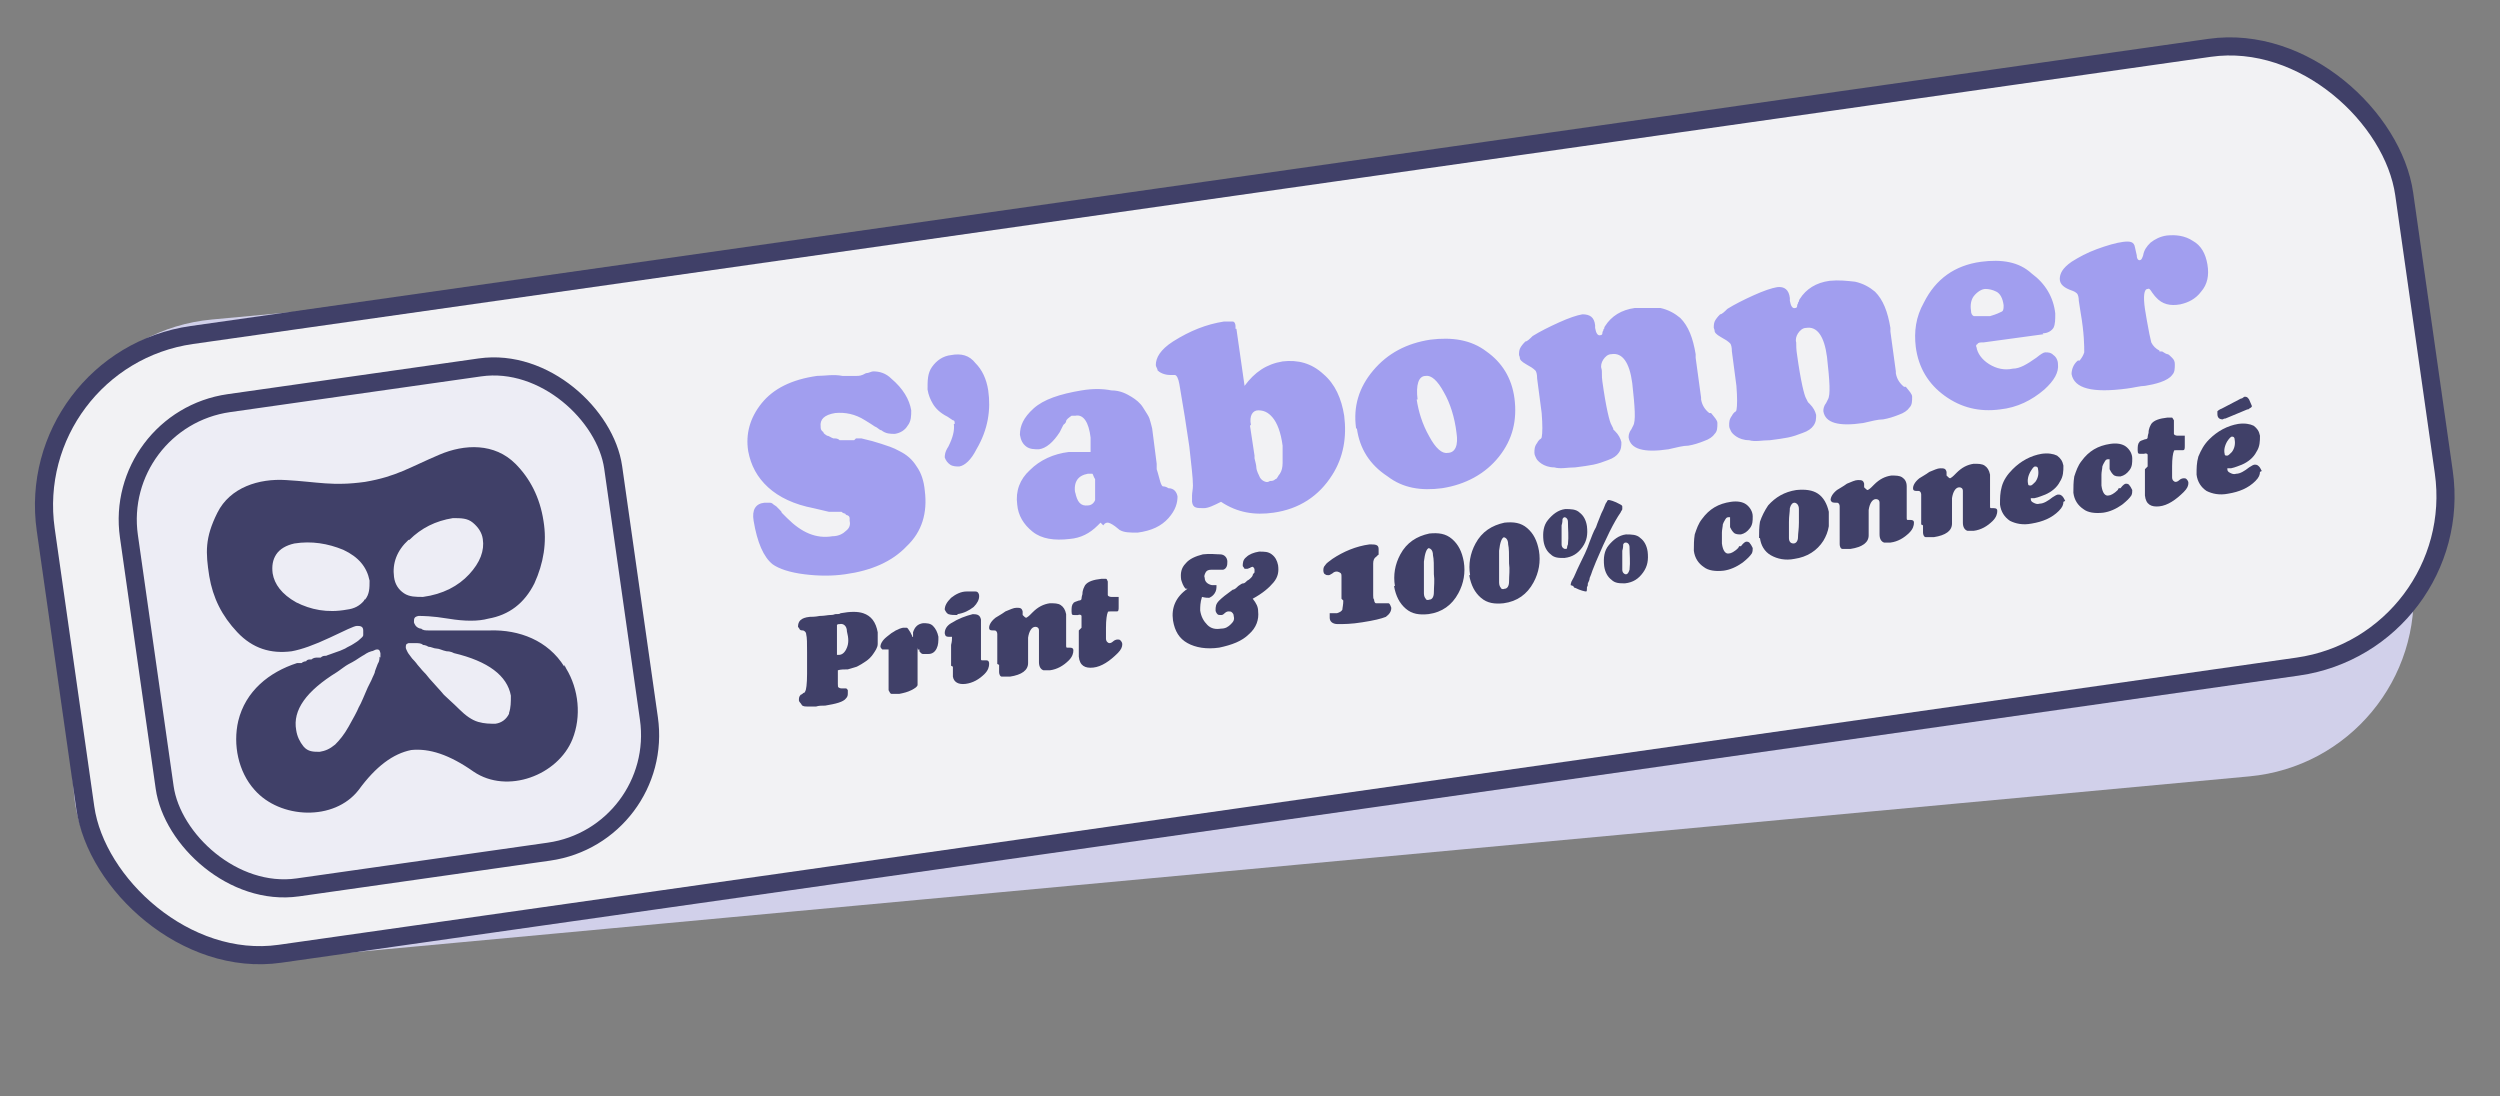
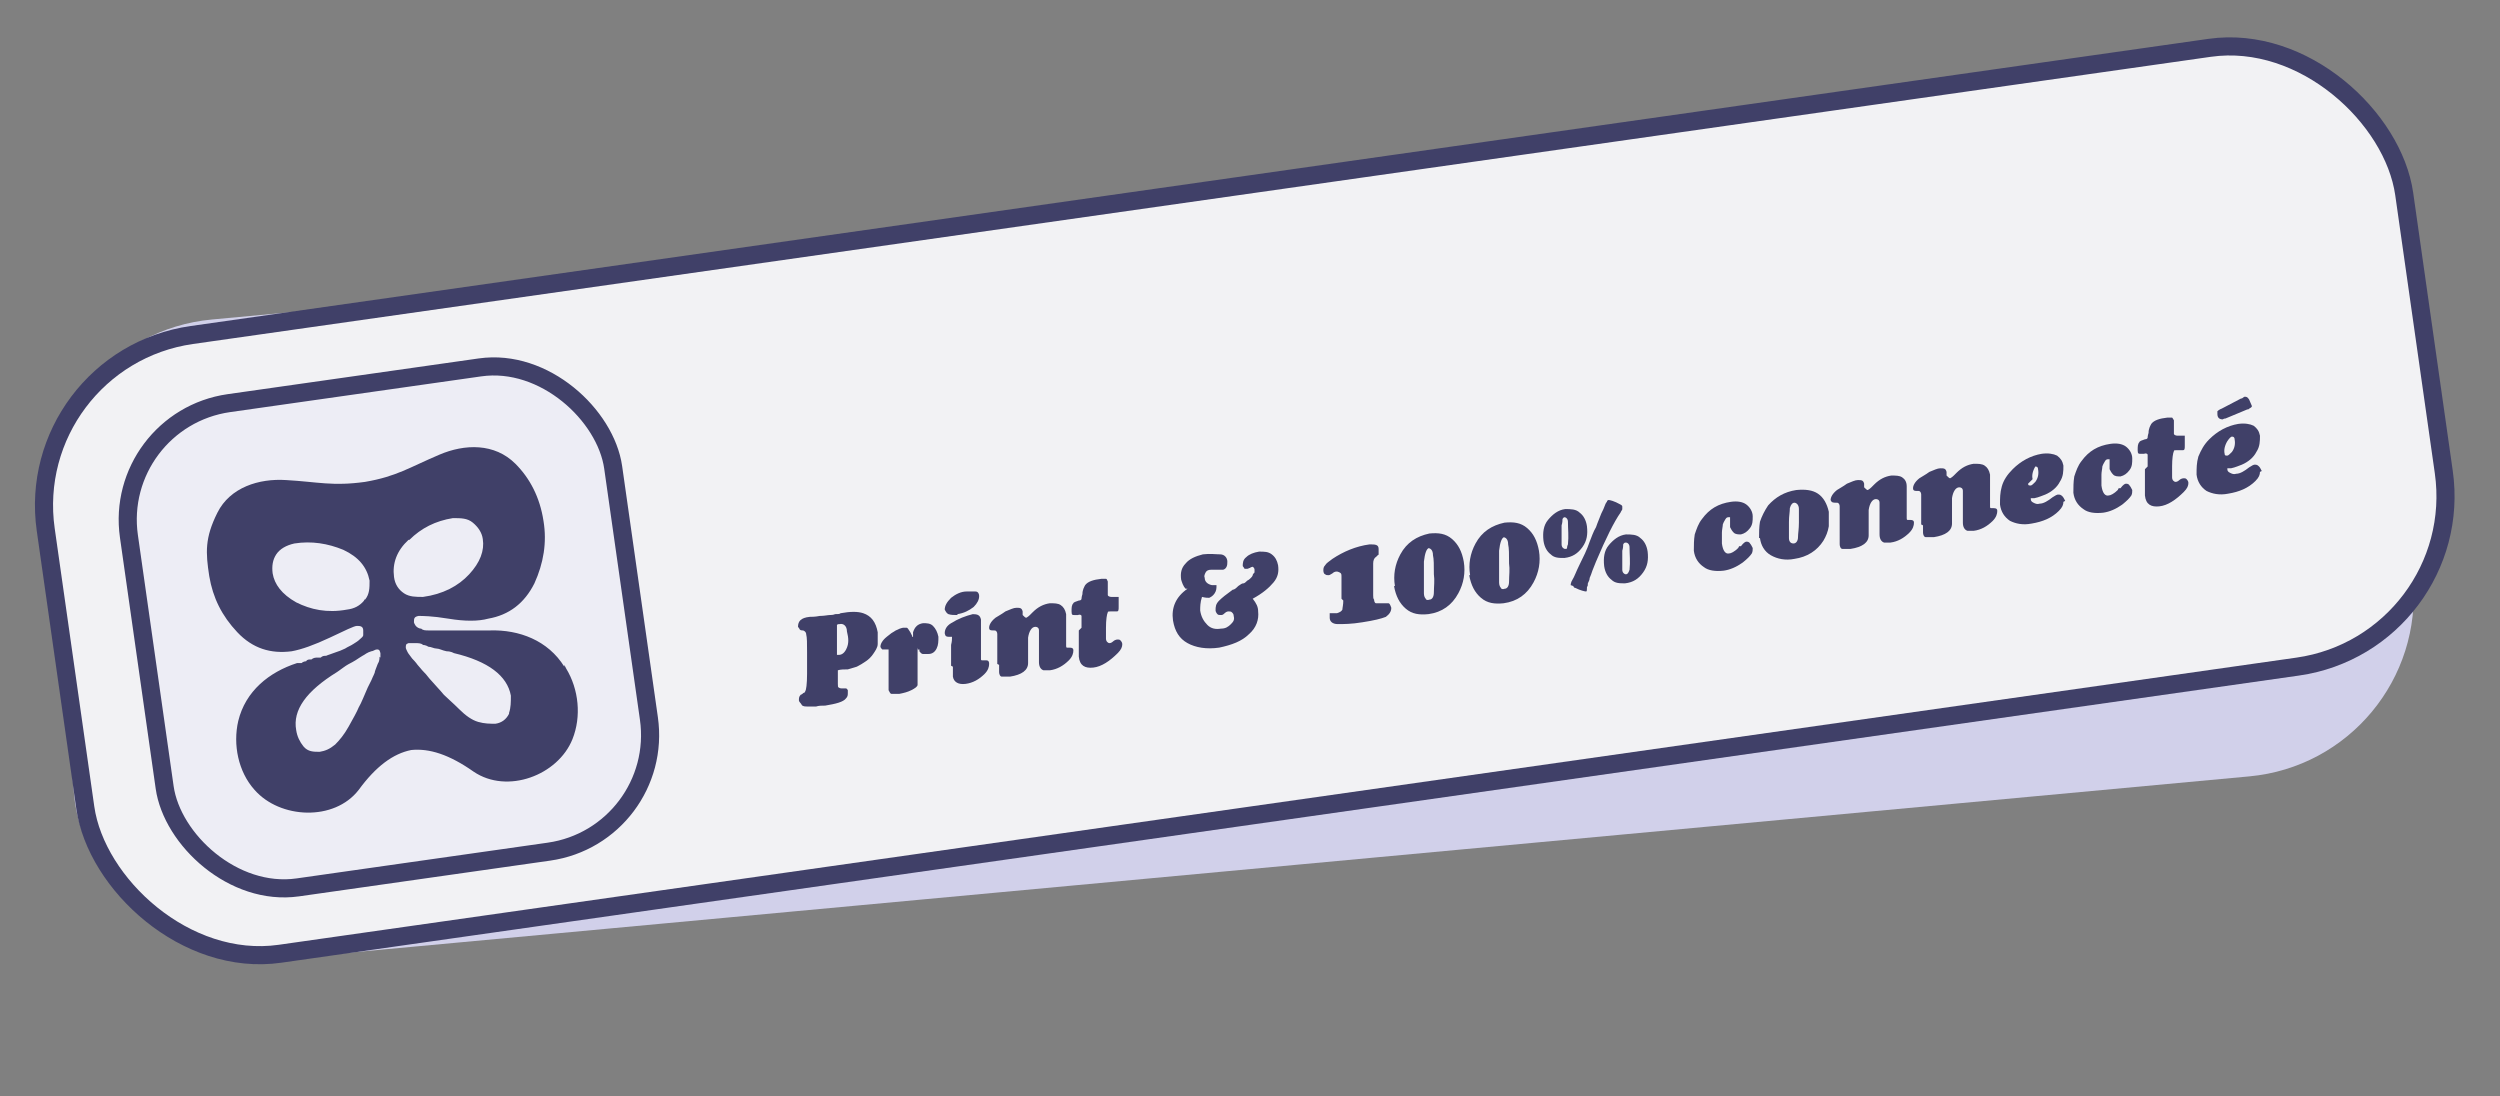
<svg xmlns="http://www.w3.org/2000/svg" id="Calque_1" viewBox="0 0 276 121">
  <rect x="0" y="0" width="276" height="121" fill="#808080" stroke="none" />
  <defs>
    <style>      .st0 {        fill: #a19eef;      }      .st1 {        fill: #404068;      }      .st2 {        fill: #d1d0ea;      }      .st3 {        isolation: isolate;      }      .st4 {        fill: #ededf5;      }      .st4, .st5 {        stroke: #404068;        stroke-miterlimit: 4;        stroke-width: 2px;      }      .st5 {        fill: #f2f2f4;      }    </style>
  </defs>
  <rect class="st2" x="6.2" y="25" width="259.3" height="71" rx="20" ry="20" transform="translate(-5 12.8) rotate(-5.3)" />
  <rect class="st5" x="5.9" y="20.8" width="263" height="69" rx="19" ry="19" transform="translate(-6.4 19.9) rotate(-8.1)" />
  <rect class="st4" x="15.9" y="42.3" width="54" height="54" rx="13" ry="13" transform="translate(-9.3 6.7) rotate(-8.1)" />
  <path class="st1" d="M62.3,73.6c-1.8-2.9-5-4.1-8.2-4h-5.8c-.3,0-.6,0-1,0-.3,0-.6,0-.8-.2-.3,0-.5-.2-.6-.3,0,0-.2-.3-.2-.4,0-.4,0-.6.5-.7.4,0,1.5,0,3.3.3s3.3.3,4.4,0c2.3-.4,4-1.7,5.1-3.9,1-2.2,1.4-4.5,1-6.9-.4-2.6-1.5-4.7-3.1-6.3-2.3-2.3-5.6-2.2-8.4-1-3.3,1.4-4.7,2.4-8.2,3-3.6.5-5.2,0-8.7-.2-3-.2-6.2.8-7.6,3.6s-1.3,4.4-.9,7c.4,2.4,1.4,4.4,3.1,6.2,1.7,1.8,3.7,2.4,6,2.1,1.1-.2,2.5-.7,4.2-1.5s2.7-1.3,3-1.3.7,0,.7.5v.5c0,.2-.2.3-.4.5s-.4.3-.7.5-.6.3-.9.5c-.4.2-.7.3-1,.4-.5.2-.9.3-1.1.4-.2,0-.4,0-.6.2-.3,0-.4,0-.5,0,0,0-.3,0-.5.2-.3,0-.5,0-.6.2,0,0-.3,0-.5.2-.2,0-.4,0-.5,0-3.1,1-5.7,3.1-6.5,6.4-.6,2.6,0,5.6,1.8,7.6,2.8,3.2,8.8,3.5,11.5,0,1.9-2.6,3.8-4,5.8-4.4,2-.2,4.2.5,6.9,2.4,3.7,2.5,9.3.4,10.9-3.6,1-2.5.7-5.5-.7-7.8h0l-.2-.4ZM41.9,72.5c0,.2,0,.5-.2.8-.2.5-.3.8-.3.8,0,.2-.2.5-.4,1l-.4.8c-.4.9-.7,1.7-1,2.2-.2.5-.6,1.2-1.1,2.1s-1,1.5-1.5,2c-.6.5-1.1.7-1.7.8-.7,0-1.3,0-1.8-.6-.4-.5-.7-1.1-.8-1.8-.4-2.2,1.1-4.3,4.5-6.4,0,0,.3-.2.7-.5s.8-.5,1-.6.5-.3.8-.5.5-.3.5-.3c0,0,.4-.3.8-.4.2,0,.4-.2.6-.2s.3,0,.4.4v.5h0ZM40.2,66.3c-.5.6-1.1.9-1.9,1-2.2.4-4,0-5.6-.8-1.6-.9-2.4-2-2.6-3.2-.1-.8,0-1.5.4-2.1s1.1-1,2-1.2c1.9-.3,3.7,0,5.4.7,1.7.8,2.6,1.9,2.9,3.4,0,.8,0,1.5-.5,2.1h-.1ZM45.2,59.6c1.3-1.3,2.9-2.1,4.8-2.4.9,0,1.6,0,2.2.5s1,1.1,1.1,1.8c.2,1.3-.3,2.6-1.5,3.9-1.2,1.3-2.9,2.2-5.1,2.5-.8,0-1.5,0-2.1-.4s-1-1-1.1-1.8c-.2-1.5.3-2.9,1.6-4.1h0ZM56.2,78.8c-.3.6-.8,1-1.5,1.1-.6,0-1.2,0-1.9-.2s-1.4-.7-2.1-1.4c-.7-.7-1.3-1.2-1.7-1.6-.4-.5-1-1.1-1.6-1.8-.3-.4-.5-.6-.6-.7-.3-.3-.5-.6-.7-.8,0,0-.2-.3-.6-.7-.2-.3-.4-.5-.5-.7s-.2-.4-.2-.5c0-.3,0-.4.3-.5h.7c.4,0,.7,0,.9.2,0,0,.3,0,.6.2.3,0,.6.2.9.2s.6.2,1.1.3c.5,0,.8.2.8.2,3.8.9,5.9,2.5,6.3,4.7,0,.7,0,1.3-.2,1.9h0Z" />
-   <path class="st0" d="M94.4,48.4h.7c.9.2,1.6.4,2.2.6.6.2,1.3.4,2,.8.8.4,1.4.9,1.9,1.7.5.7.8,1.6.9,2.7.3,2.4-.3,4.5-2,6.1-1.6,1.7-3.9,2.7-6.8,3.1-1.4.2-2.9.2-4.5,0s-2.8-.6-3.5-1.1c-1-.8-1.7-2.4-2.1-4.8-.2-1.2.2-1.9,1.2-2h.5c.2,0,.3,0,.5.2,0,0,.3.2.3.2,0,0,.2.2.3.3.2.2.3.3.3.4l.6.6c1.6,1.6,3.2,2.3,5,2,.7,0,1.2-.3,1.5-.6.4-.3.5-.7.4-1.1,0,0,0-.2,0-.3,0,0,0-.2-.2-.3,0,0-.2,0-.3-.2,0,0-.2,0-.4-.2-.2,0-.3,0-.4,0h-.5c-.2,0-.4,0-.5,0l-1.7-.4c-2.1-.4-3.8-1.2-5-2.3s-1.9-2.4-2.2-4c-.3-1.9.2-3.7,1.5-5.3s3.3-2.6,6.1-3c.9,0,1.8-.2,2.8,0h1.6c.2,0,.5,0,1-.3.3,0,.6-.2.8-.2.7,0,1.4.2,2,.8,1.3,1.1,2,2.3,2.2,3.5,0,.6,0,1.2-.4,1.7-.3.5-.8.8-1.4.9-.5,0-1,0-1.5-.4-.2,0-.4-.3-.7-.4-.3-.2-.6-.4-1.1-.7-1.1-.7-2.2-.9-3.3-.8-1.2.2-1.7.7-1.6,1.5,0,.2,0,.4.3.6,0,.2.3.3.4.4.2,0,.4.2.7.3.3,0,.5,0,.7.2.2,0,.5,0,.8,0,.4,0,.6,0,.8,0l.2-.2ZM105.4,46.8c0-.2,0-.4-.2-.4,0,0-.3-.2-.6-.4-.8-.4-1.3-.9-1.6-1.4-.3-.5-.5-1-.6-1.6,0-1,0-1.8.5-2.5s1.2-1.2,2.1-1.3c1.1-.2,2,0,2.7.9.7.7,1.2,1.7,1.4,3,.3,2.1,0,4.3-1.3,6.5-.6,1.2-1.3,1.8-1.9,1.9-.3,0-.7,0-1-.2s-.5-.5-.6-.8c0-.2,0-.6.4-1.2.5-1,.7-1.8.6-2.5h0ZM121.4,57.8l-.2.2c-.9.9-1.9,1.4-3.1,1.5-1.7.2-3.1,0-4.1-.8s-1.6-1.8-1.7-3c-.2-1.5.3-2.8,1.4-3.8,1.1-1.1,2.6-1.8,4.3-2h2.4c0-.6,0-1.1,0-1.6-.2-1.7-.8-2.6-1.7-2.4-.2,0-.3,0-.4,0,0,0-.3.2-.4.3s-.2.2-.2.3c0,0,0,.2-.3.4l-.2.4-.2.4c-.7,1.1-1.5,1.8-2.3,1.9-.5,0-1,0-1.4-.3s-.6-.7-.7-1.3c0-1,.4-1.9,1.5-2.9s2.9-1.6,5.3-2c1.2-.2,2.3-.2,3.3,0,1,0,1.7.4,2.2.7s1,.7,1.3,1.2.6.9.7,1.2.2.7.3,1.1h0c0,0,.5,3.9.5,3.9v.6c.2.6.3,1.1.4,1.4.1.3.2.5.3.5s.3,0,.6.2c.6,0,.9.4,1,.9,0,.7-.2,1.5-1,2.4s-1.9,1.4-3.4,1.6c-.9,0-1.5,0-2-.3l-.5-.4c-.4-.3-.7-.4-.8-.4s-.3,0-.5.3l-.3-.3ZM118.7,54.3c.2,1.1.6,1.6,1.4,1.5.4,0,.7-.3.8-.6v-2.3c-.2-.3-.2-.5-.3-.6,0,0-.2,0-.5,0-1.1.2-1.6.9-1.4,2.2v-.2ZM136.5,36.3l.9,6.3c1.1-1.5,2.4-2.4,4.2-2.7,1.7-.2,3.2.2,4.5,1.4,1.3,1.1,2,2.7,2.3,4.6.3,2.4-.1,4.6-1.3,6.5-1.5,2.4-3.7,3.8-6.5,4.2-2.1.3-4,0-5.8-1.2-.8.4-1.4.7-1.9.7-.8,0-1.2,0-1.3-.7v-.7c0-.3.1-.7.1-1.1,0-.9-.2-2.4-.4-4.3l-.5-3.3c-.3-1.8-.5-3-.6-3.6s-.3-1-.5-1h-.5c-.7,0-1.2-.3-1.4-.5,0-.2-.2-.4-.2-.6,0-.8.5-1.7,1.9-2.6,1.9-1.2,3.7-1.9,5.6-2.2h1c.2,0,.3.3.3.5v.3h0ZM138,47l.5,3.3v.3c.1.4.2.8.2,1s.1.5.3.9c.1.3.3.5.5.6s.4.2.7,0c.2,0,.4,0,.6-.2.2,0,.3-.4.5-.6.2-.3.3-.7.3-1.2v-1.9c-.2-1.5-.6-2.5-1.1-3.1s-1-.8-1.6-.8-1,.6-.8,1.6h0ZM149.7,47.2c-.3-2.3.3-4.4,1.9-6.3,1.6-1.9,3.7-3,6.3-3.4,2.4-.3,4.5,0,6.2,1.3,1.7,1.2,2.8,2.9,3.1,5.2.3,2.4-.2,4.5-1.7,6.4s-3.7,3.1-6.3,3.5c-2.3.3-4.3,0-6-1.3-2-1.3-3.1-3.1-3.4-5.3h-.1ZM156.4,44.1c.2,1.3.6,2.7,1.4,4.1.7,1.3,1.4,1.9,2,1.8.9,0,1.2-.9,1-2.2-.2-1.7-.7-3.3-1.4-4.5-.7-1.3-1.4-1.9-2-1.8-.8,0-1.1,1-.9,2.6h-.1ZM178.1,47.4l.2.2c.4.4.6.8.7,1.2,0,.4,0,.8-.3,1.2-.2.3-.6.6-1.2.8-.5.2-1.1.4-1.6.5s-1.2.2-2,.3c-.9,0-1.6.2-2.3,0-.6,0-1.1-.2-1.4-.4-.3-.2-.5-.4-.6-.6-.1-.2-.2-.4-.2-.6,0-.4,0-.7.3-1.1.1-.2.2-.3.3-.4.1,0,.2-.2.2-.2.1-.5.1-1.4,0-2.7l-.5-3.8c0-.5-.1-.8-.2-.9,0,0-.3-.3-.7-.5-.5-.3-.9-.5-1-.8,0,0,0-.2-.1-.4,0-.3,0-.6.2-.9.2-.3.4-.5.5-.6.2,0,.5-.3.8-.6.8-.5,1.8-1,2.9-1.5,1.1-.5,2-.8,2.6-.9.8,0,1.3.3,1.4,1.2v.3c.1.6.3.9.6.8,0,0,.2,0,.2-.2,0,0,0-.2.1-.3,0,0,0-.2.1-.2,0,0,0-.2.1-.3.7-1.1,1.8-1.8,3.3-2,1,0,1.9,0,2.8,0,.9.2,1.6.6,2.2,1.1.9.9,1.4,2.2,1.7,4v.4l.6,4.4v.2c.1.6.4,1.1.9,1.5h.2c.4.5.7.8.7,1.1,0,.5,0,.9-.3,1.2-.2.3-.6.6-1.2.8-.5.2-1.1.4-1.7.5-.6,0-1.3.2-2.2.4-2.7.4-4.2,0-4.4-1.3,0-.2,0-.5.3-.9l.2-.4c.3-.5.2-2-.1-4.7-.3-2.3-1.1-3.4-2.3-3.2-.4,0-.7.3-.9.6s-.3.7-.2,1,0,.8.1,1.4c.4,2.9.8,4.5,1,4.8l.2.4ZM199.6,44.4l.2.2c.4.4.6.8.7,1.2,0,.4,0,.8-.3,1.2-.2.3-.6.6-1.2.8-.5.2-1.1.4-1.6.5s-1.2.2-2,.3c-.9,0-1.6.2-2.3,0-.6,0-1.1-.2-1.4-.4-.3-.2-.5-.4-.6-.6-.1-.2-.2-.4-.2-.6,0-.4,0-.7.3-1.1.1-.2.2-.3.3-.4.1,0,.2-.2.2-.2.1-.5.1-1.4,0-2.7l-.5-3.8c0-.5-.1-.8-.2-.9,0,0-.3-.3-.7-.5-.5-.3-.9-.5-1-.8,0,0,0-.2-.1-.4,0-.3,0-.6.2-.9.2-.3.4-.5.5-.6.2,0,.5-.3.8-.6.8-.5,1.8-1,2.9-1.5,1.1-.5,2-.8,2.6-.9.8-.1,1.3.3,1.4,1.2v.3c.1.6.3.9.6.8,0,0,.2,0,.2-.2,0,0,0-.2.1-.3,0,0,0-.2.1-.2,0,0,0-.2.1-.3.7-1.1,1.8-1.8,3.3-2,1-.1,1.9,0,2.8.1.9.2,1.6.6,2.2,1.1.9.9,1.4,2.2,1.7,4v.4l.6,4.4v.2c.1.6.4,1.1.9,1.5h.2c.4.5.7.8.7,1.1,0,.5,0,.9-.3,1.2-.2.3-.6.6-1.2.8-.5.2-1.1.4-1.7.5-.6,0-1.3.2-2.2.4-2.7.4-4.2,0-4.4-1.3,0-.2,0-.5.3-.9l.2-.4c.3-.5.2-2-.1-4.7-.3-2.3-1.1-3.4-2.3-3.2-.4,0-.7.3-.9.6s-.3.7-.2,1c0,.3,0,.8.1,1.4.4,2.9.8,4.5,1,4.8l.2.4ZM218.7,34.9h1c.7-.2,1.1-.4,1.3-.5s.2-.4.2-.7c-.1-.8-.4-1.3-.8-1.5-.4-.2-.8-.3-1.2-.3s-.9.3-1.3.8c-.3.4-.4,1-.3,1.6,0,.3.1.5.3.6h.9,0ZM225.6,36.9l-6.6.9c-.4,0-.6,0-.7.2-.1,0-.2.2-.1.3.1.7.6,1.4,1.4,1.9.8.5,1.7.7,2.6.5.8,0,1.6-.5,2.6-1.2.5-.4.8-.6,1-.6.3,0,.6,0,.9.3.3.2.5.6.5,1,.1.9-.4,1.8-1.5,2.8-1.4,1.2-3,2-4.9,2.2-2.3.3-4.3-.2-6.1-1.5s-2.9-3.1-3.2-5.4c-.2-1.7,0-3.3.9-4.9,1.3-2.6,3.4-4.1,6.3-4.5,2.3-.3,4.2,0,5.6,1.3,1.5,1.1,2.4,2.6,2.6,4.4,0,.7,0,1.2-.2,1.6-.2.3-.6.6-1.2.6h0ZM238.4,38.8h.3c.3.2.5.3.6.3s.3.2.5.4.3.4.3.7c0,.5,0,.9-.3,1.2-.2.3-.7.6-1.3.8s-1.1.3-1.7.4c-.5,0-1.2.2-2,.3-3.8.5-5.8,0-6.1-1.6,0-.5.2-1.1.7-1.5h.2c.3-.4.4-.6.5-.9,0-.7,0-2.1-.4-4.4l-.2-1.3c0-.4-.1-.7-.2-.8,0,0-.2-.2-.5-.3-.9-.3-1.4-.7-1.4-1.3s.3-1.2,1.3-1.9c.8-.5,1.7-1,2.8-1.4s2.1-.7,2.9-.8,1.2,0,1.3.6l.2.9c0,.4.2.6.4.5.1,0,.2-.2.3-.5.1-.6.4-1,.8-1.4.5-.4,1.1-.7,1.8-.8,1-.1,2,0,2.9.6.9.5,1.4,1.4,1.6,2.6.2,1.2,0,2.2-.7,3-.6.8-1.4,1.2-2.3,1.4-1.1.2-2,0-2.7-.8-.2-.2-.3-.4-.4-.5-.2-.3-.3-.5-.5-.4-.4,0-.5.8-.3,2.2l.2,1.2c.2,1.2.4,2.1.5,2.5.2.4.5.7.9.9h0Z" />
  <g class="st3">
    <path class="st1" d="M88.8,69.6h-.1c-.2,0-.3,0-.4-.1,0,0-.1-.2-.2-.3,0-.6.3-1,1.3-1.1.2,0,.6,0,1.1-.1.5,0,.9-.1,1.1-.1.1,0,.4,0,.6-.1.3,0,.5,0,.6-.1,1.1-.2,1.9-.2,2.5,0,.9.3,1.4,1,1.6,2.1,0,.5,0,.9,0,1.3,0,.4-.3.8-.5,1.1-.2.3-.5.6-.8.8-.3.2-.6.4-1,.6-.3.1-.7.2-1,.3-.4,0-.8,0-1.1.1v.5c0,.3,0,.6,0,1,0,.2,0,.4.1.4,0,0,.1.1.3.1.1,0,.2,0,.3,0,0,0,.1,0,.2,0,0,0,.1,0,.2.2,0,0,0,.2,0,.3,0,.2,0,.4-.2.6-.3.4-1.1.6-2.3.8-.4,0-.7,0-1,.1-.3,0-.6,0-.9,0-.3,0-.6,0-.7-.2s-.3-.3-.3-.5c0-.2,0-.4.2-.6,0,0,.1,0,.3-.2.1,0,.2-.1.2-.2.1-.1.2-.8.2-1.9,0-.7,0-1.5,0-2.4,0-1,0-1.6-.1-2,0-.2-.2-.4-.4-.4ZM92.4,72.3s0,0,.2,0c.4,0,.7-.3.9-.8.2-.5.2-1,0-1.8,0-.6-.4-.9-.8-.8-.2,0-.2,0-.3.1,0,0,0,.2,0,.4,0,.9,0,1.5,0,1.8,0,.3,0,.6,0,1.1Z" />
    <path class="st1" d="M101.3,71.5v1c0,.6,0,1.2,0,1.7s0,.8,0,1c0,.2,0,.3,0,.4,0,.2-.3.4-.7.6-.4.2-.8.3-1.3.4-.5,0-.8,0-.9,0-.1,0-.2-.2-.3-.4,0-.2,0-.6,0-1.1,0-.3,0-.6,0-.8,0-.2,0-.4,0-.6,0-.8,0-1.3,0-1.7h0c0-.2,0-.3,0-.3,0,0,0,0,0,0,0,0-.1,0-.2,0,0,0,0,0-.1,0,0,0,0,0-.1,0-.1,0-.2,0-.3,0,0,0-.2-.2-.2-.3,0-.3.2-.7.7-1.1.7-.6,1.3-.9,1.8-1,.2,0,.3,0,.4,0,.1,0,.2.2.4.5l.2.4s0,0,0,.1c0,0,0,0,0,0,0,0,0,0,0,0s0,0,0,0c0,0,0,0,.1,0,0,0,0,0,0-.2h0c0-.1,0-.3,0-.3.2-.6.5-.9,1.1-1,.4,0,.8,0,1.1.3.3.3.5.7.6,1.2,0,.5,0,.9-.2,1.3-.2.4-.5.6-.9.6-.2,0-.4,0-.6,0-.2,0-.3-.2-.4-.3v-.2c0,0-.1,0-.1,0,0,0,0,0,0,0,0,0,0,0,0,0,0,0,0,0,0,0,0,0-.1,0,0,.3Z" />
    <path class="st1" d="M105,73.5v-2.3c.1-.4.1-.6.1-.8h0c0,0,0,0,0-.1,0,0,0,0-.2,0h-.2c0,0-.2,0-.3-.1,0,0-.1-.2-.1-.3,0-.4.2-.8.7-1.1.8-.5,1.6-.8,2.4-1,.5,0,.8.1.9.6,0,.3,0,.8,0,1.5v1.6c0,.6,0,.9,0,1.2h0c0,.2,0,.2.2.2,0,0,0,0,.2,0,0,0,.1,0,.1,0,.2,0,.4,0,.4.4,0,.3-.1.7-.5,1.1-.6.6-1.3,1-2.1,1.1-.8.1-1.3-.2-1.4-.8,0-.2,0-.6,0-1.1ZM105.7,67.9c-.4,0-.7,0-1-.1-.2-.1-.3-.3-.4-.5,0-.4.2-.8.7-1.3.5-.4,1.1-.7,1.7-.7.4,0,.7,0,1,0s.4.3.4.5c0,.4-.2.8-.6,1.2-.5.4-1.1.7-1.8.8Z" />
    <path class="st1" d="M110.1,73.3v-1.6c0-.7,0-1.3,0-1.7,0-.2-.1-.4-.3-.4h-.1s0,0,0,0c-.3,0-.5,0-.5-.3,0-.3.2-.7.7-1.1.3-.2.7-.4,1.1-.7.5-.2.9-.4,1.2-.4.4,0,.6,0,.7.4v.4c.2.2.3.3.4.3,0,0,.2-.1.4-.3l.3-.3c.6-.6,1.2-.9,1.9-1,.5,0,.9,0,1.2.2s.5.5.6,1c0,.3,0,.7,0,1.2,0,1.2,0,1.8,0,1.8,0,.2,0,.4,0,.5,0,.1,0,.2.1.2,0,0,.2,0,.3,0,.3,0,.4.1.4.3,0,.3-.1.7-.5,1.1-.6.6-1.3,1-2.1,1.1-.3,0-.6,0-.7,0-.3-.1-.5-.4-.5-.9,0-.1,0-.4,0-1v-1.2c0-.7,0-1.1,0-1.3,0-.3-.2-.4-.4-.4-.4,0-.7.5-.8,1.2,0,.4,0,.9,0,1.7,0,.7,0,1.1,0,1.1,0,.8-.7,1.3-2,1.5-.4,0-.7,0-.9,0-.2,0-.3-.3-.3-.5,0,0,0-.4,0-.8Z" />
    <path class="st1" d="M119.4,69.3v-1.3s0,0,0,0c0-.1-.2-.2-.4-.1h-.4c-.2,0-.3,0-.3-.4,0-.4,0-.7.2-.9,0-.1.3-.2.6-.3.2,0,.3-.1.3-.2,0,0,0-.2.1-.5,0-.5.2-.8.3-1,.3-.4.9-.6,1.8-.7.3,0,.4,0,.5,0s.1.1.2.3c0,.1,0,.2,0,.4v.9c0,0,0,.2,0,.2,0,.1.2.2.4.2,0,0,0,0,.2,0,0,0,.2,0,.2,0,.2,0,.3,0,.3,0,0,0,.1,0,.1,0,0,0,0,0,0,.2,0,0,0,.1,0,.3v.6c0,.3,0,.5-.2.5h0s-.4,0-.4,0c0,0-.2,0-.3,0-.2,0-.3,0-.3.1-.1.2-.2.8-.2,1.7v.9c0,.1,0,.2,0,.3,0,.3.2.5.4.5,0,0,.2,0,.4-.2.1-.1.3-.2.5-.2.1,0,.2,0,.3.1,0,0,.2.2.2.4,0,.3-.1.6-.5,1-.9.9-1.8,1.5-2.7,1.6-.9.1-1.5-.2-1.6-1.2,0-.5,0-1.5,0-2.9Z" />
    <path class="st1" d="M130.9,65c-.3-.3-.4-.7-.5-1-.1-.7,0-1.3.5-1.8.4-.5,1.1-.8,1.9-1,.8-.1,1.4,0,1.9,0s.8.4.8.8c0,.2,0,.4-.1.6s-.3.3-.4.3c-.1,0-.3,0-.6,0s-.5,0-.7,0c-.3,0-.5.1-.6.3s-.2.4-.1.6c0,.4.3.7.8.8,0,0,.1,0,.2,0,0,0,.1,0,.2,0,0,0,0,0,.1,0,0,0,0,0,0,.1,0,.2,0,.5-.2.8-.2.3-.4.4-.6.5-.2,0-.4,0-.8-.1-.2.6-.2,1.1-.2,1.5.1.7.4,1.2.8,1.6.4.4.9.5,1.5.4.5,0,.8-.2,1.1-.5s.4-.5.3-.9c0-.2-.1-.3-.2-.4-.1-.1-.2-.1-.4-.1,0,0-.2,0-.4.2s-.3.2-.4.2c-.2,0-.3,0-.4-.1-.1-.1-.2-.3-.2-.4,0-.4,0-.7.4-1.1.3-.3.8-.7,1.5-1.2.2,0,.4-.2.6-.4.3-.2.4-.3.6-.3.1,0,.3-.2.4-.3.2-.1.3-.2.4-.3,0,0,.2-.2.2-.3,0-.1.1-.2.2-.3,0-.1,0-.2,0-.3,0-.2-.2-.4-.3-.3,0,0-.1,0-.2.1-.1,0-.2.1-.3.1-.1,0-.2,0-.3,0,0,0-.1-.2-.2-.3,0-.3,0-.7.4-1,.3-.3.8-.5,1.4-.6.6,0,1,0,1.4.3.4.3.6.7.7,1.2.1.7,0,1.3-.5,1.9-.5.6-1.2,1.2-2.3,1.8.4.5.6.9.6,1.4.1.9-.2,1.8-1,2.5-.8.8-1.9,1.2-3.3,1.5-1.4.2-2.6,0-3.5-.5-.9-.5-1.4-1.3-1.6-2.5-.2-1.4.3-2.6,1.6-3.5Z" />
    <path class="st1" d="M148.1,66.1v-1.3c0-.4,0-.8,0-1.1,0-.3,0-.4-.2-.5,0,0-.2-.1-.3-.1-.1,0-.3,0-.5.2-.2.1-.3.2-.4.2-.2,0-.3,0-.4-.1-.1,0-.2-.2-.2-.4,0-.2,0-.4.2-.6.1-.2.4-.4.8-.7,1.2-.8,2.6-1.4,4.1-1.6.6,0,1,0,1,.5,0,0,0,.1,0,.2,0,0,0,.1,0,.2,0,0,0,.1,0,.1,0,0,0,0,0,.1s0,0-.1.1c0,0,0,0-.1.1s-.1.1-.1.1c-.2.1-.3.4-.3.7s0,1,0,1.8v1.7c0,.2,0,.4.1.5,0,.2.1.4.2.4.1,0,.3,0,.7,0,.3,0,.5,0,.7,0,.1,0,.2.2.3.5,0,.4-.2.7-.6,1-.5.2-1.3.4-2.6.6-1.2.2-2.1.2-2.7.2-.6,0-.9-.3-.9-.7,0,0,0-.2,0-.2,0,0,0-.1,0-.2,0,0,0,0,0-.1,0,0,0,0,.2,0,0,0,.1,0,.2,0,0,0,.1,0,.2,0s.2,0,.2,0c.3-.1.5-.2.6-.4,0-.2.1-.5.1-1Z" />
    <path class="st1" d="M154,64.7c-.2-1.2,0-2.4.6-3.5.7-1.3,1.8-2,3.2-2.3,1-.1,1.8,0,2.5.6.7.6,1.1,1.4,1.3,2.5.2,1.2,0,2.4-.6,3.5-.7,1.3-1.8,2.1-3.3,2.3-1,.1-1.8,0-2.5-.6-.7-.6-1.1-1.4-1.3-2.5ZM157.8,60.5c-.3,0-.5.6-.6,1.5,0,1.4,0,2.5,0,3.5,0,.3.1.5.2.6,0,.1.2.2.4.1.3,0,.5-.3.5-.8,0-.7.1-1.3,0-2,0-1,0-1.7-.1-2.1,0-.6-.3-.8-.6-.8Z" />
    <path class="st1" d="M162.3,63.5c-.2-1.2,0-2.4.6-3.5.7-1.3,1.8-2,3.2-2.3,1-.1,1.8,0,2.5.6.7.6,1.1,1.4,1.3,2.5.2,1.2,0,2.4-.6,3.5-.7,1.3-1.8,2.1-3.3,2.3-1,.1-1.8,0-2.5-.6-.7-.6-1.1-1.4-1.3-2.5ZM166.1,59.3c-.3,0-.5.6-.6,1.5,0,1.4,0,2.5,0,3.5,0,.3.1.5.2.6,0,.1.2.2.4.1.3,0,.5-.3.5-.8,0-.7.1-1.3,0-2,0-1,0-1.7-.1-2.1,0-.6-.3-.8-.6-.8Z" />
    <path class="st1" d="M170.4,59.7c-.1-.9,0-1.7.5-2.3s1.1-1.1,1.9-1.2c.6,0,1.2,0,1.6.4.4.3.7.8.8,1.5.1.9,0,1.6-.5,2.3-.5.7-1.1,1.1-2,1.2-.6,0-1.1,0-1.5-.4-.4-.3-.7-.8-.8-1.5ZM172.8,57.1c-.1,0-.2,0-.3.2,0,.1,0,.4-.1.7,0,.8,0,1.5,0,2.1,0,.3.2.5.4.5.1,0,.2,0,.2-.1,0,0,0-.2.1-.4.1-.9,0-1.7,0-2.5,0-.3-.2-.5-.4-.5ZM173.4,64.6c0,0,0-.3.2-.6.2-.3.4-.9.8-1.7.4-.8.8-1.6,1.1-2.5.2-.5.4-1.1.7-1.6.2-.6.4-1,.5-1.3.1-.3.3-.6.4-.9.1-.3.2-.5.3-.6,0-.1.1-.2.2-.2.1,0,.6.1,1.3.5,0,0,.2.1.2.2,0,0,0,0,0,.1,0,0,0,0,0,.1,0,0,0,.1,0,.1,0,0,0,.1-.1.2,0,0-.1.2-.1.2-.7,1-1.6,2.8-2.7,5.4-.1.3-.3.7-.4,1-.1.3-.2.6-.3.8,0,.2-.1.4-.2.6,0,.2,0,.3-.1.4,0,0,0,.1,0,.1,0,.2,0,.4-.1.4-.1,0-.6-.1-1.2-.4-.1,0-.2-.1-.2-.2ZM177.1,62.5c-.1-.9,0-1.7.5-2.3s1.1-1.1,1.9-1.2c.6,0,1.2,0,1.6.4.4.3.7.8.8,1.5.1.9,0,1.6-.5,2.3-.5.7-1.1,1.1-2,1.2-.6,0-1.1,0-1.5-.4-.4-.3-.7-.8-.8-1.5ZM179.5,59.9c-.1,0-.2,0-.3.2,0,.1,0,.4-.1.7,0,.8,0,1.5,0,2.1,0,.3.2.5.4.5.2,0,.3-.2.4-.5.1-.9,0-1.7,0-2.5,0-.3-.2-.5-.4-.5Z" />
    <path class="st1" d="M192,60.3h.2c.3-.4.5-.5.6-.5.1,0,.3,0,.4.2.1.1.2.3.3.5,0,.2,0,.4-.1.6-.2.3-.5.6-1,1-.7.5-1.4.8-2.1.9-.9.1-1.7,0-2.2-.4-.6-.4-1-1-1.1-1.8,0-.6,0-1.2.1-1.8.2-.6.4-1.2.8-1.7.8-1.1,1.8-1.7,3.2-1.9.7-.1,1.3,0,1.7.3.4.3.7.8.7,1.3,0,.5,0,.9-.3,1.3s-.6.6-1,.7c-.3,0-.6,0-.8-.2-.2-.2-.3-.4-.4-.6,0-.2,0-.4,0-.6,0-.1,0-.2,0-.3,0,0,0-.1,0-.2,0,0-.1,0-.2,0,0,0-.2,0-.3.2s-.2.3-.3.6c0,.2-.1.6-.1.9,0,.4,0,.8,0,1.2.1.8.4,1.2.8,1.1.2,0,.6-.2,1-.6Z" />
    <path class="st1" d="M194.2,59.4c0-.6,0-1.2.1-1.8.2-.6.5-1.2.9-1.8.8-.9,1.8-1.5,3.1-1.7,1-.1,1.8,0,2.4.4.6.4,1,1.1,1.2,2,0,.5,0,1.1,0,1.6-.1.6-.3,1.1-.6,1.6-.7,1.1-1.8,1.8-3.2,2-1,.2-1.9,0-2.6-.4-.7-.4-1.1-1.1-1.2-1.9ZM197.5,57.7h0c0,.2,0,.4,0,.6,0,.2,0,.4,0,.6s0,.3,0,.5c0,.4.2.6.5.6.3,0,.5-.3.5-.7,0-.4.1-.9.1-1.6,0-.6,0-1.1,0-1.5,0-.5-.3-.7-.5-.7-.2,0-.4.2-.5.6,0,.4-.1.9-.1,1.5Z" />
    <path class="st1" d="M203.1,59.2v-1.6c0-.7,0-1.3,0-1.7,0-.2-.1-.4-.3-.4h-.1s0,0,0,0c-.3,0-.5,0-.6-.3,0-.3.2-.7.7-1.1.3-.2.7-.4,1.1-.7.5-.2.9-.4,1.2-.4.4,0,.6,0,.7.4v.4c.2.2.3.3.4.3,0,0,.2-.1.4-.3l.3-.3c.6-.6,1.2-.9,1.9-1,.5,0,.9,0,1.2.2.3.2.5.5.5,1,0,.3,0,.7,0,1.2,0,1.2,0,1.8,0,1.8,0,.2,0,.4,0,.5,0,.1,0,.2.1.2,0,0,.2,0,.3,0,.3,0,.4.1.4.3,0,.3-.1.7-.5,1.1-.6.6-1.3,1-2.1,1.1-.3,0-.6,0-.7,0-.3-.1-.5-.4-.5-.9,0-.1,0-.4,0-1v-1.2c0-.7,0-1.1,0-1.3,0-.3-.2-.4-.4-.4-.4,0-.7.5-.8,1.2,0,.4,0,.9,0,1.7,0,.7,0,1.1,0,1.1,0,.8-.7,1.3-2,1.5-.4,0-.7,0-.9,0-.2,0-.3-.3-.3-.5,0,0,0-.4,0-.8Z" />
    <path class="st1" d="M212.1,57.9v-1.6c0-.7,0-1.3,0-1.7,0-.2-.1-.4-.3-.4h-.1s0,0,0,0c-.3,0-.5,0-.5-.3,0-.3.2-.7.7-1.1.3-.2.7-.4,1.1-.7.5-.2.9-.4,1.2-.4.4,0,.6,0,.7.4v.4c.2.2.3.3.4.3,0,0,.2-.1.4-.3l.3-.3c.6-.6,1.2-.9,1.9-1,.5,0,.9,0,1.2.2.3.2.5.5.6,1,0,.3,0,.7,0,1.2,0,1.2,0,1.8,0,1.8,0,.2,0,.4,0,.5,0,.1,0,.2.1.2,0,0,.2,0,.3,0,.3,0,.4.1.4.3,0,.3-.1.7-.5,1.1-.6.6-1.3,1-2.1,1.1-.3,0-.6,0-.7,0-.3-.1-.5-.4-.5-.9,0-.1,0-.4,0-1v-1.2c0-.7,0-1.1,0-1.3,0-.3-.2-.4-.4-.4-.4,0-.7.5-.8,1.2,0,.4,0,.9,0,1.7,0,.7,0,1.1,0,1.1,0,.8-.7,1.3-2,1.5-.4,0-.7,0-.9,0s-.3-.3-.3-.5c0,0,0-.4,0-.8Z" />
-     <path class="st1" d="M227.8,55.4c0,.3-.1.6-.5,1-.8.8-1.8,1.2-3,1.4-1,.2-1.8,0-2.4-.3-.6-.4-1-1-1.1-1.8,0-.7,0-1.3.2-2s.6-1.3,1.2-1.9c.9-.9,2-1.5,3.2-1.7.7-.1,1.3,0,1.7.2.4.3.6.6.7,1.1,0,.6,0,1.2-.4,1.8-.3.6-.9,1.1-1.6,1.4-.3.1-.7.3-1.2.4-.1,0-.2,0-.3,0,0,0,0,0-.1,0,0,0,0,0,0,.1,0,.2.1.3.3.4.2.1.4.2.7.1.4,0,.9-.3,1.4-.7.3-.2.5-.3.6-.3.2,0,.3,0,.5.2.1.1.2.3.3.5ZM223.9,53.4c0,.2.1.2.3.2.1,0,.3-.2.5-.4.3-.4.4-.9.3-1.4,0-.2-.1-.3-.3-.3s-.3.2-.5.5c-.3.5-.4,1-.3,1.4Z" />
+     <path class="st1" d="M227.8,55.4c0,.3-.1.6-.5,1-.8.8-1.8,1.2-3,1.4-1,.2-1.8,0-2.4-.3-.6-.4-1-1-1.1-1.8,0-.7,0-1.3.2-2s.6-1.3,1.2-1.9c.9-.9,2-1.5,3.2-1.7.7-.1,1.3,0,1.7.2.4.3.6.6.7,1.1,0,.6,0,1.2-.4,1.8-.3.6-.9,1.1-1.6,1.4-.3.1-.7.3-1.2.4-.1,0-.2,0-.3,0,0,0,0,0-.1,0,0,0,0,0,0,.1,0,.2.1.3.3.4.2.1.4.2.7.1.4,0,.9-.3,1.4-.7.3-.2.5-.3.6-.3.2,0,.3,0,.5.2.1.1.2.3.3.5ZM223.9,53.4c0,.2.1.2.3.2.1,0,.3-.2.5-.4.3-.4.4-.9.3-1.4,0-.2-.1-.3-.3-.3c-.3.5-.4,1-.3,1.4Z" />
    <path class="st1" d="M233.9,53.9h.2c.3-.4.5-.5.6-.5.1,0,.3,0,.4.2.1.1.2.3.3.5,0,.2,0,.4-.1.6-.2.3-.5.6-1,1-.7.5-1.4.8-2.1.9-.9.1-1.7,0-2.2-.4-.6-.4-1-1-1.1-1.8,0-.6,0-1.2.1-1.8.2-.6.4-1.2.8-1.7.8-1.1,1.8-1.7,3.2-1.9.7-.1,1.3,0,1.7.3.4.3.7.8.7,1.3,0,.5,0,.9-.3,1.3s-.6.6-1,.7c-.3,0-.6,0-.8-.2-.2-.2-.3-.4-.4-.6,0-.2,0-.4,0-.6,0-.1,0-.2,0-.3,0,0,0-.1,0-.2,0,0-.1,0-.2,0,0,0-.2,0-.3.2s-.2.3-.3.6c0,.2-.1.6-.1.9,0,.4,0,.8,0,1.2.1.8.4,1.2.8,1.1.2,0,.6-.2,1-.6Z" />
    <path class="st1" d="M237.1,51.5v-1.3s0,0,0,0c0-.1-.2-.2-.4-.1h-.4c-.2,0-.3,0-.3-.4,0-.4,0-.7.2-.9,0-.1.3-.2.6-.3.2,0,.3-.1.3-.2,0,0,0-.2.1-.5,0-.5.2-.8.3-1,.3-.4.9-.6,1.8-.7.3,0,.4,0,.5,0,0,0,.1.1.2.3,0,.1,0,.2,0,.4v.9c0,0,0,.2,0,.2,0,.1.2.2.4.2,0,0,0,0,.2,0,0,0,.2,0,.2,0,.2,0,.3,0,.3,0,0,0,.1,0,.1,0,0,0,0,0,0,.2,0,0,0,.1,0,.3v.6c0,.3,0,.5-.2.5h0s-.4,0-.4,0c0,0-.2,0-.3,0-.2,0-.3,0-.3.1-.1.2-.2.8-.2,1.7v.9c0,.1,0,.2,0,.3,0,.3.2.5.4.5,0,0,.2,0,.4-.2.1-.1.3-.2.5-.2.1,0,.2,0,.3.1,0,0,.2.2.2.4,0,.3-.1.6-.5,1-.9.9-1.8,1.5-2.7,1.6-.9.1-1.5-.2-1.6-1.2,0-.5,0-1.5,0-2.9Z" />
    <path class="st1" d="M249.5,52.1c0,.3-.1.6-.5,1-.8.8-1.8,1.2-3,1.4-1,.2-1.8,0-2.4-.3-.6-.4-1-1-1.1-1.8,0-.7,0-1.3.2-2,.3-.7.6-1.3,1.2-1.9.9-.9,2-1.5,3.2-1.7.7-.1,1.3,0,1.7.2.4.3.6.6.7,1.1,0,.6,0,1.2-.4,1.8-.3.6-.9,1.1-1.6,1.4-.3.1-.7.3-1.2.4-.1,0-.2,0-.3,0,0,0,0,0-.1,0,0,0,0,0,0,.1,0,.2.1.3.3.4.2.1.4.2.7.1.4,0,.9-.3,1.4-.7.3-.2.5-.3.6-.3.2,0,.3,0,.5.2.1.1.2.3.3.5ZM248.1,45.2l-2.4,1c-.2,0-.3.1-.3.1h0c-.4,0-.6-.2-.6-.6,0,0,0-.2,0-.3,0,0,.2-.2.5-.3l2.1-1.1c.2,0,.3-.2.4-.2.2,0,.3,0,.5.3.1.2.2.5.3.7,0,0,0,.1,0,.1,0,0,0,0-.1.1,0,0-.2.1-.3.2ZM245.6,50.1c0,.2.1.2.3.2.1,0,.3-.2.5-.4.3-.4.4-.9.3-1.4,0-.2-.1-.3-.3-.3-.1,0-.3.2-.5.5-.3.5-.4,1-.3,1.4Z" />
  </g>
</svg>